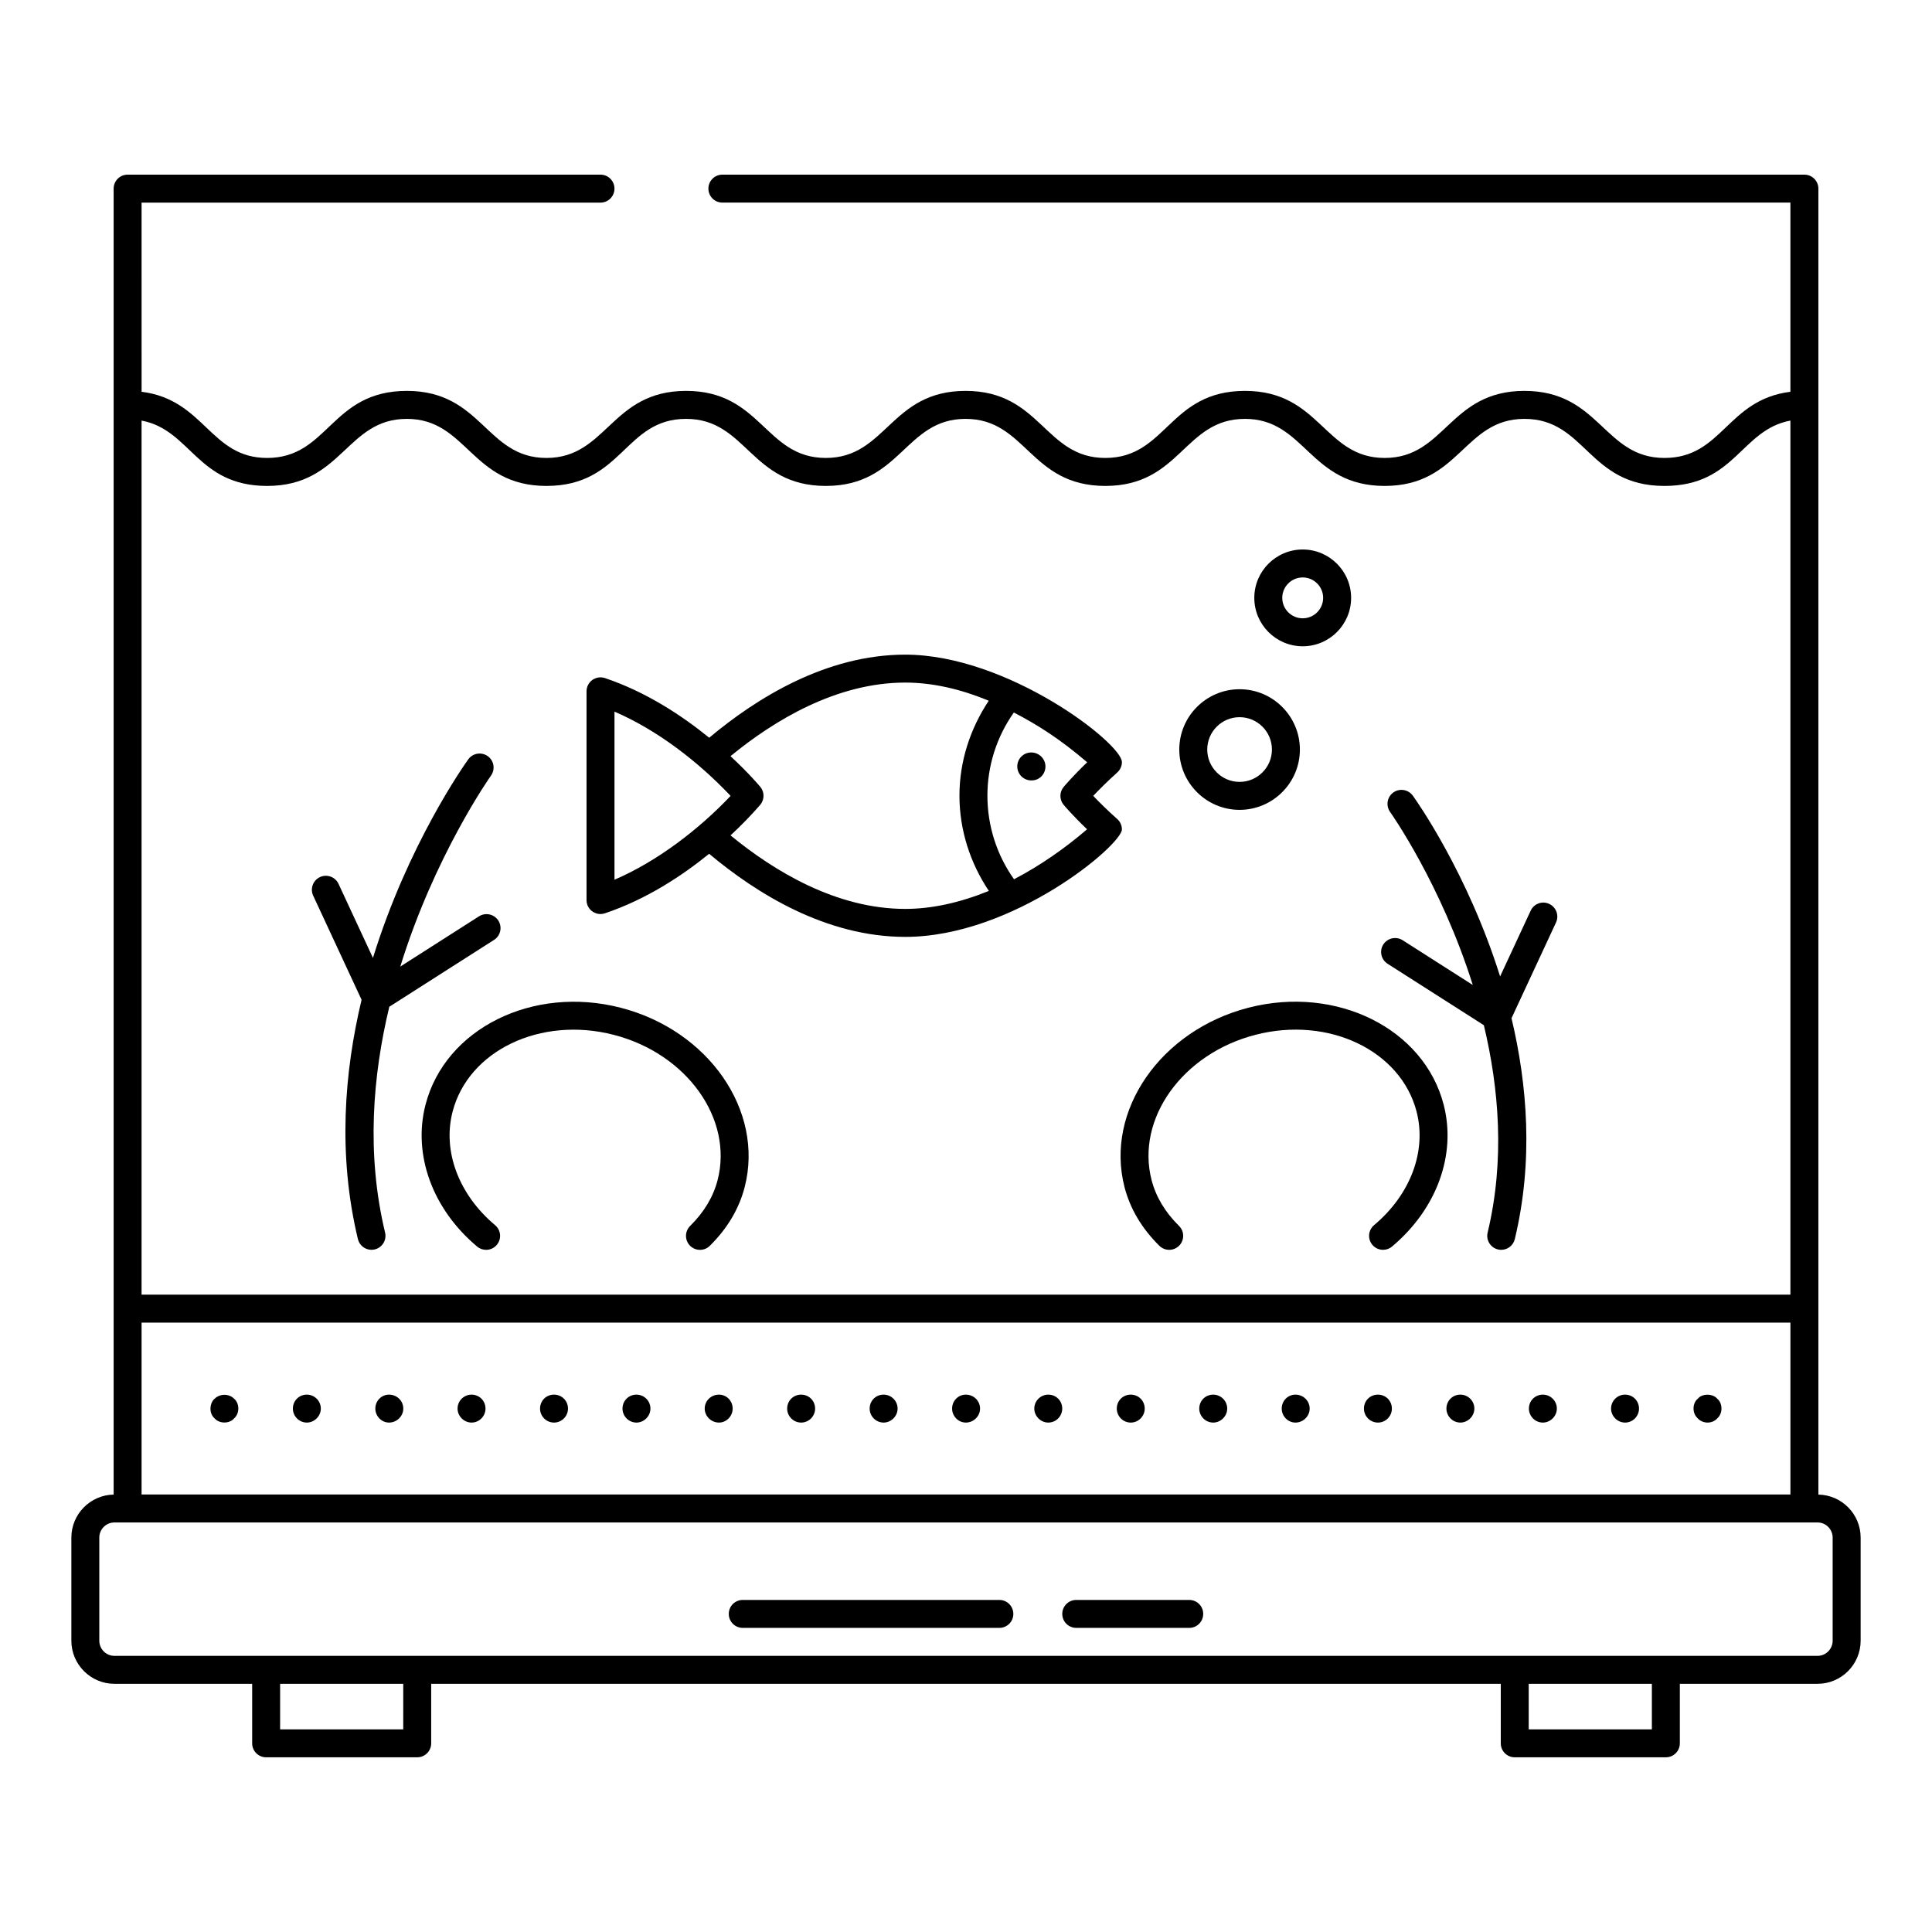
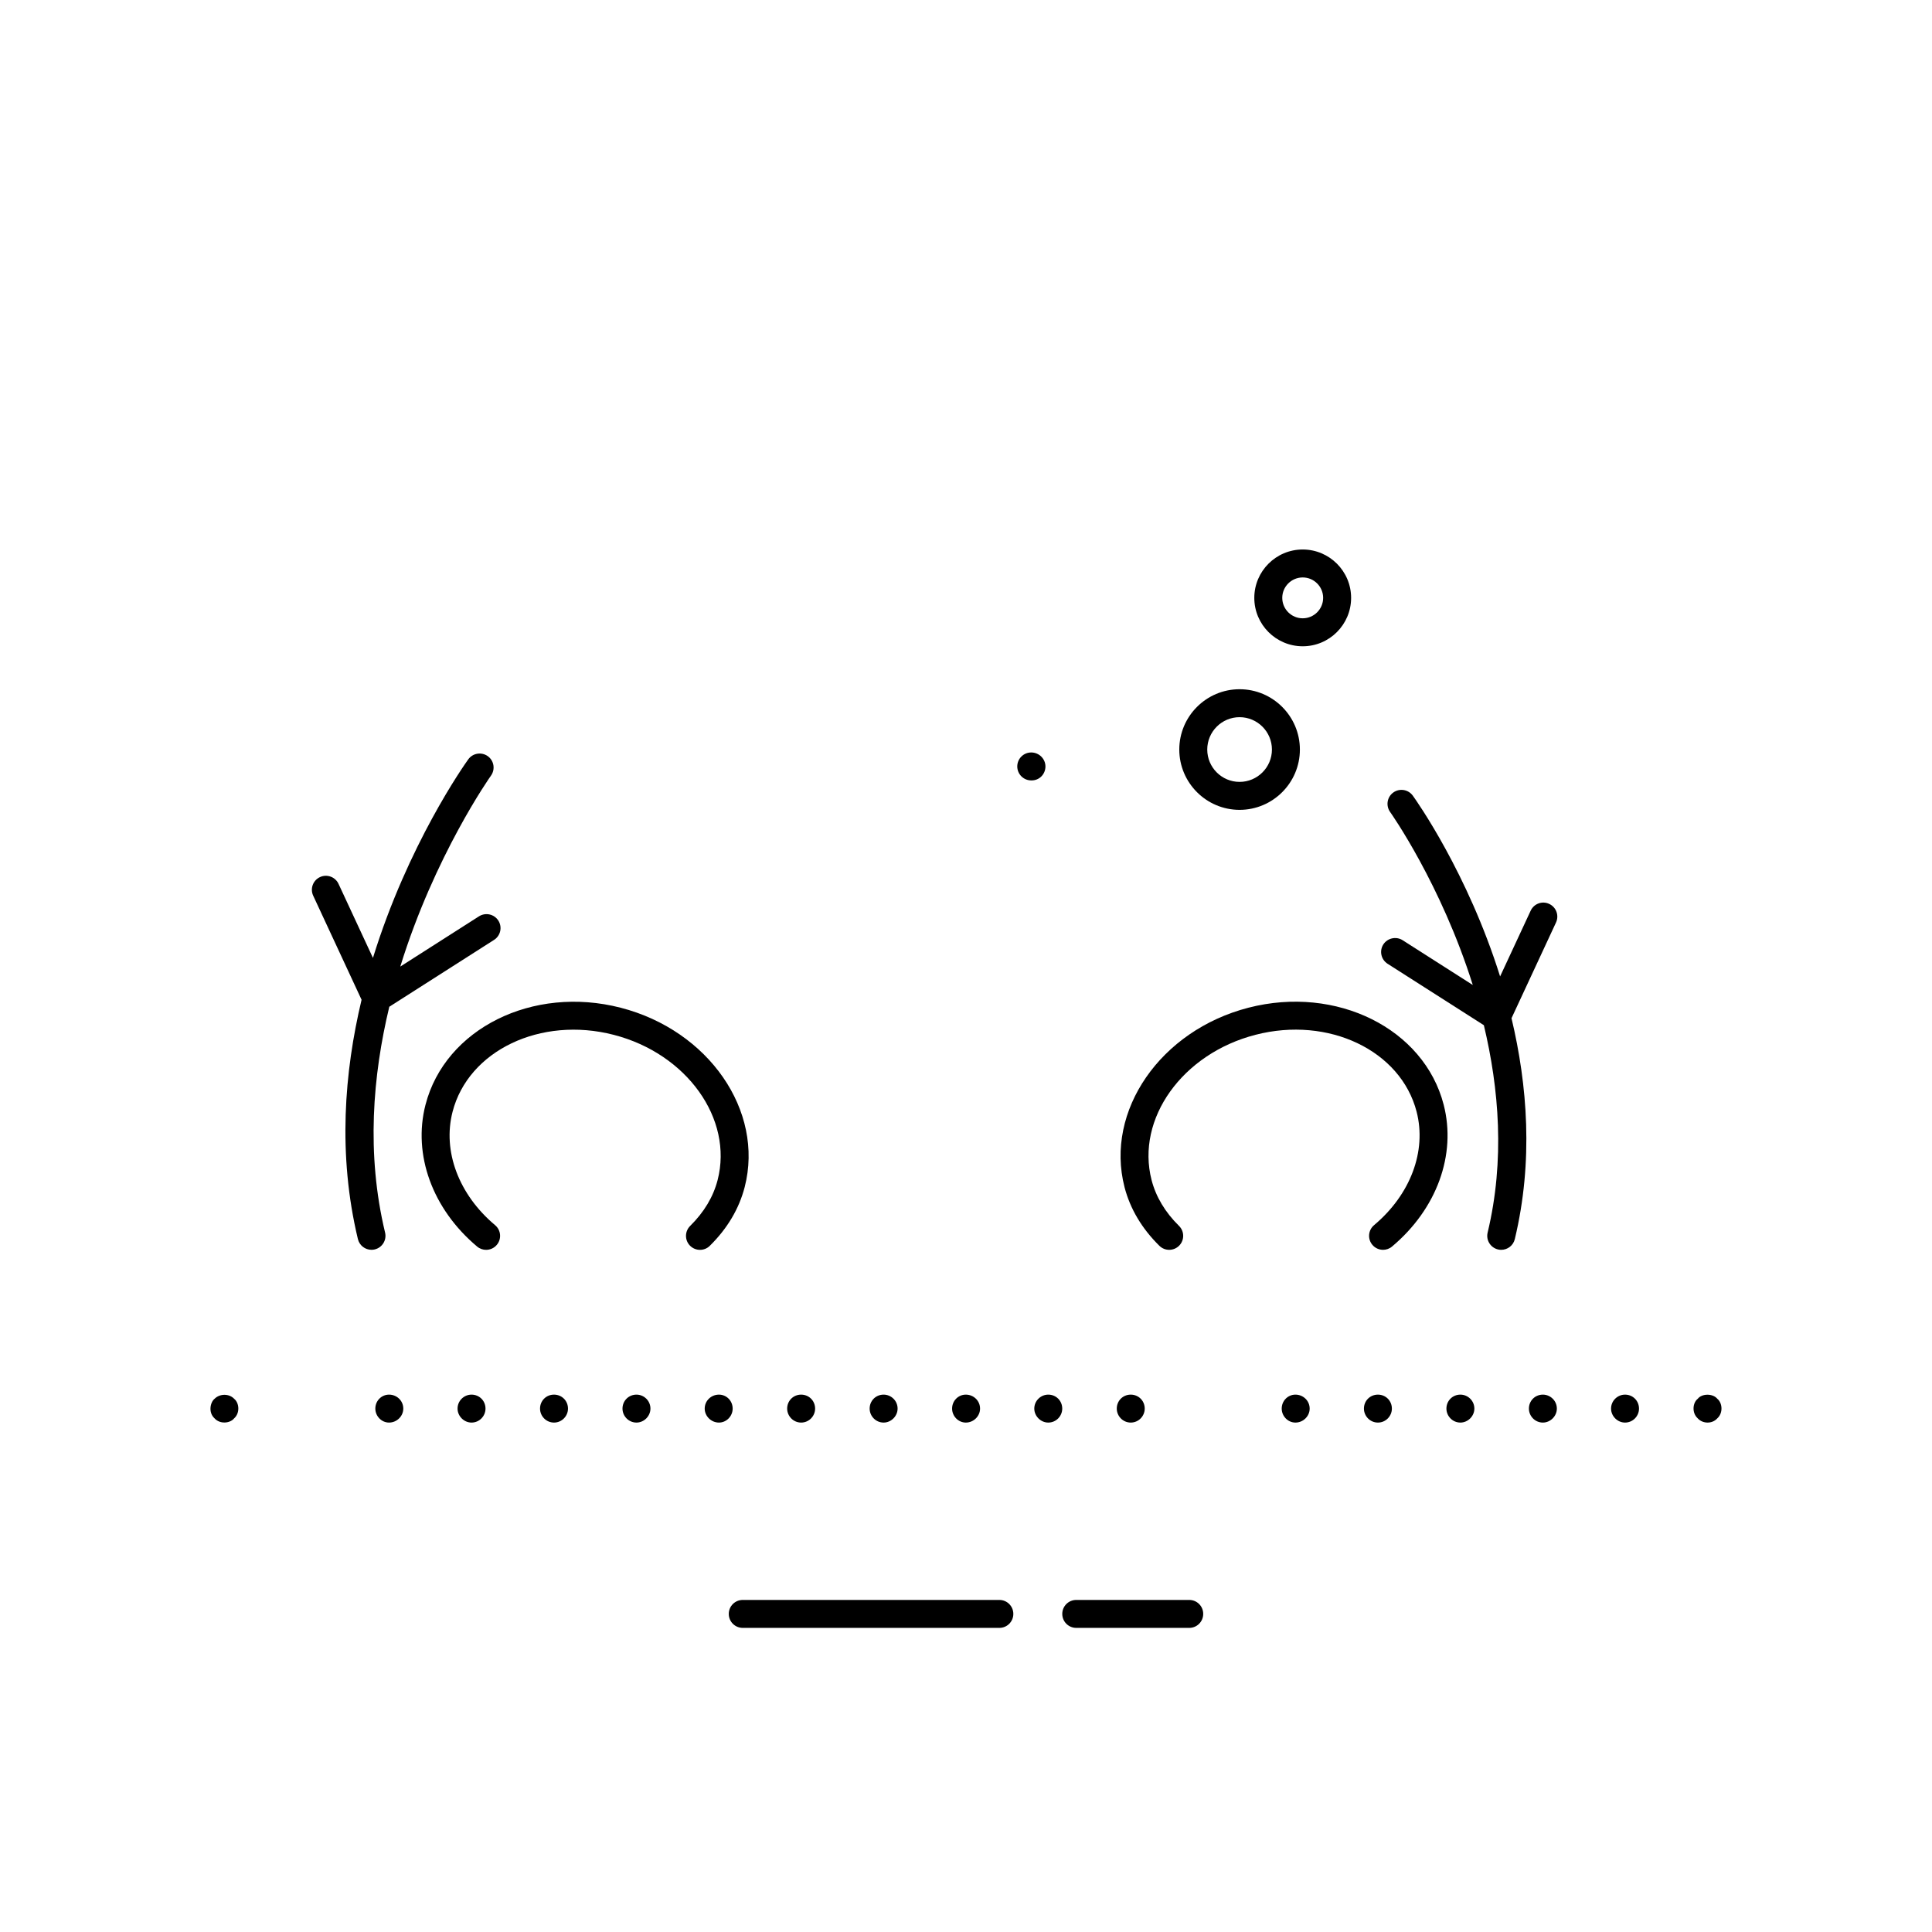
<svg xmlns="http://www.w3.org/2000/svg" fill="#000000" width="800px" height="800px" version="1.1" viewBox="144 144 512 512">
  <g>
-     <path d="m625.89 540.08v-346.09c0-2.047-1.656-3.703-3.703-3.703l-286.75-0.004c-2.047 0-3.703 1.656-3.703 3.703 0 2.047 1.656 3.703 3.703 3.703h283.04v50.133c-16.867 2.113-17.973 17.539-33.391 17.539-16.082 0-17.086-17.77-37.094-17.77-19.938 0-20.945 17.77-37.031 17.77-16.051 0-17.055-17.77-37.023-17.77-20.176 0-20.699 17.77-37.023 17.77-16.109 0-17.047-17.77-37.031-17.77-19.938 0-20.945 17.77-37.031 17.77-16.109 0-17.047-17.77-37.031-17.77-19.926 0-20.938 17.77-37.008 17.77-16.039 0-17.039-17.77-36.992-17.77-20.176 0-20.699 17.77-37.023 17.77-15.133 0-16.523-15.43-33.273-17.539l-0.004-50.129h121.62c2.047 0 3.703-1.656 3.703-3.703s-1.656-3.703-3.703-3.703l-125.32-0.004c-2.047 0-3.703 1.656-3.703 3.703v346.09c-6.195 0.121-11.203 5.18-11.203 11.406v27.32c0 6.301 5.121 11.426 11.418 11.426h36.496v15.773c0 2.047 1.656 3.703 3.703 3.703h40.039c2.047 0 3.703-1.656 3.703-3.703v-15.773h283.45v15.773c0 2.047 1.656 3.703 3.703 3.703h40.047c2.047 0 3.703-1.656 3.703-3.703v-15.773h36.496c6.293 0 11.418-5.121 11.418-11.426v-27.32c0.004-6.227-5.004-11.285-11.195-11.402zm-444.37-45.574h436.96v45.555l-436.96-0.004zm33.277-221.73c19.938 0 20.957-17.77 37.023-17.77 16.016 0 17.012 17.77 36.992 17.77 20.223 0 20.66-17.77 37.008-17.77 16.109 0 17.047 17.77 37.031 17.77 19.938 0 20.945-17.77 37.031-17.77 16.109 0 17.047 17.77 37.031 17.77 20.016 0 20.848-17.77 37.023-17.77 16.023 0 17.027 17.77 37.023 17.77 19.938 0 20.945-17.77 37.031-17.77 16.277 0 16.863 17.77 37.094 17.77 18.797 0 20.242-14.871 33.391-17.316v231.63h-436.96v-231.63c13.062 2.445 14.68 17.316 33.277 17.316zm36.066 329.52h-32.629v-12.07h32.633zm330.9 0h-32.637v-12.07h32.637zm47.91-23.492c0 2.215-1.801 4.016-4.008 4.016h-451.34c-2.207 0-4.008-1.801-4.008-4.016v-27.32c0-2.215 1.801-4.016 4.008-4.016h451.34c2.207 0 4.008 1.801 4.008 4.016z" />
    <path d="m408.84 568h-68.004c-2.047 0-3.703 1.656-3.703 3.703s1.656 3.703 3.703 3.703h68.004c2.047 0 3.703-1.656 3.703-3.703s-1.656-3.703-3.703-3.703z" />
    <path d="m459.16 568h-29.945c-2.047 0-3.703 1.656-3.703 3.703s1.656 3.703 3.703 3.703h29.945c2.047 0 3.703-1.656 3.703-3.703 0.004-2.047-1.652-3.703-3.703-3.703z" />
    <path d="m599.1 514.69c-1.137-1.414-4.039-1.457-5.18 0-1.375 1.082-1.594 3.762 0 5.188 1.277 1.43 3.797 1.551 5.18 0 1.602-1.43 1.352-4.117 0-5.188z" />
    <path d="m552.88 513.59c-2.078 0-3.703 1.629-3.703 3.703 0 1.996 1.629 3.703 3.703 3.703 1.996 0 3.703-1.707 3.703-3.703 0-2.074-1.707-3.703-3.703-3.703z" />
    <path d="m268.96 513.59c-2.004 0-3.703 1.629-3.703 3.703 0 1.996 1.699 3.703 3.703 3.703 2.078 0 3.703-1.707 3.703-3.703 0-2.074-1.629-3.703-3.703-3.703z" />
    <path d="m421.8 513.59c-1.996 0-3.703 1.629-3.703 3.703 0 1.996 1.707 3.703 3.703 3.703 2.078 0 3.703-1.707 3.703-3.703 0.004-2.074-1.625-3.703-3.703-3.703z" />
    <path d="m487.3 513.59c-1.996 0-3.633 1.629-3.633 3.703 0 1.996 1.637 3.703 3.633 3.703 2.078 0 3.777-1.707 3.777-3.703 0-2.074-1.703-3.703-3.777-3.703z" />
    <path d="m247.1 513.59c-1.996 0-3.633 1.629-3.633 3.703 0 1.996 1.637 3.703 3.633 3.703 2.078 0 3.777-1.707 3.777-3.703 0-2.074-1.699-3.703-3.777-3.703z" />
-     <path d="m225.32 513.59c-2.078 0-3.703 1.629-3.703 3.703 0 1.996 1.629 3.703 3.703 3.703 1.996 0 3.703-1.707 3.703-3.703 0-2.074-1.707-3.703-3.703-3.703z" />
    <path d="m290.82 513.59c-2.078 0-3.703 1.629-3.703 3.703 0 1.996 1.629 3.703 3.703 3.703 2.07 0 3.703-1.707 3.703-3.703 0.004-2.074-1.633-3.703-3.703-3.703z" />
    <path d="m531.02 513.59c-2.078 0-3.703 1.629-3.703 3.703 0 1.996 1.629 3.703 3.703 3.703 1.996 0 3.703-1.707 3.703-3.703 0-2.074-1.707-3.703-3.703-3.703z" />
    <path d="m509.16 513.59c-2.078 0-3.703 1.629-3.703 3.703 0 1.996 1.629 3.703 3.703 3.703 2.078 0 3.703-1.707 3.703-3.703 0.004-2.074-1.625-3.703-3.703-3.703z" />
-     <path d="m465.52 513.59c-2.078 0-3.703 1.629-3.703 3.703 0 1.996 1.629 3.703 3.703 3.703 1.996 0 3.703-1.707 3.703-3.703 0-2.074-1.707-3.703-3.703-3.703z" />
    <path d="m356.31 513.59c-2.078 0-3.703 1.629-3.703 3.703 0 1.996 1.629 3.703 3.703 3.703 2.078 0 3.703-1.707 3.703-3.703 0-2.074-1.629-3.703-3.703-3.703z" />
    <path d="m399.95 513.59c-1.996 0-3.633 1.629-3.633 3.703 0 1.996 1.637 3.703 3.633 3.703 2.078 0 3.777-1.707 3.777-3.703 0-2.074-1.703-3.703-3.777-3.703z" />
    <path d="m334.53 513.59c-2.07 0-3.777 1.629-3.777 3.703 0 1.996 1.707 3.703 3.777 3.703 2.004 0 3.633-1.707 3.633-3.703 0-2.074-1.629-3.703-3.633-3.703z" />
    <path d="m378.17 513.59c-2.078 0-3.703 1.629-3.703 3.703 0 1.996 1.629 3.703 3.703 3.703 1.996 0 3.703-1.707 3.703-3.703 0.004-2.074-1.703-3.703-3.703-3.703z" />
    <path d="m312.67 513.59c-2.07 0-3.703 1.629-3.703 3.703 0 1.996 1.637 3.703 3.703 3.703 2.004 0 3.703-1.707 3.703-3.703 0-2.074-1.699-3.703-3.703-3.703z" />
    <path d="m574.65 513.59c-1.996 0-3.703 1.629-3.703 3.703 0 1.996 1.707 3.703 3.703 3.703 2.078 0 3.703-1.707 3.703-3.703 0-2.074-1.629-3.703-3.703-3.703z" />
    <path d="m443.66 513.59c-2.078 0-3.703 1.629-3.703 3.703 0 1.996 1.629 3.703 3.703 3.703 2.078 0 3.703-1.707 3.703-3.703 0-2.074-1.629-3.703-3.703-3.703z" />
    <path d="m206.05 514.69c-1.332-1.402-3.777-1.402-5.188 0-1.145 0.922-1.719 3.637 0 5.188 1.418 1.586 4.106 1.348 5.188 0 1.586-1.414 1.371-4.086 0-5.188z" />
    <path d="m256.76 436.78c-3.406 13.234 1.836 27.633 13.688 37.574 0.695 0.586 1.543 0.867 2.379 0.867 1.055 0 2.106-0.449 2.836-1.324 1.316-1.562 1.113-3.898-0.457-5.215-9.645-8.098-13.965-19.609-11.273-30.047 4.184-16.234 23.34-25.395 42.703-20.395 19.367 4.984 31.719 22.258 27.539 38.484-1.145 4.441-3.598 8.531-7.273 12.156-1.461 1.441-1.477 3.785-0.043 5.238 1.441 1.461 3.797 1.477 5.238 0.043 4.652-4.578 7.762-9.824 9.254-15.586 5.195-20.195-9.543-41.508-32.863-47.516-23.293-6.004-46.523 5.531-51.727 25.719z" />
    <path d="m239.82 408.95c-4.57 19.156-6.34 41.008-0.973 63.418 0.406 1.699 1.926 2.844 3.602 2.844 0.281 0 0.57-0.027 0.859-0.102 1.988-0.477 3.219-2.473 2.742-4.465-5.012-20.914-3.266-41.594 1.117-59.844l27.762-17.719c1.73-1.105 2.234-3.394 1.137-5.117-1.105-1.73-3.402-2.215-5.117-1.137l-20.871 13.324c9.102-29.43 23.777-50.238 24.027-50.586 1.195-1.664 0.824-3.981-0.832-5.172-1.664-1.188-3.973-0.824-5.172 0.832-1.066 1.477-15.992 22.594-25.266 52.629l-9.121-19.621c-0.855-1.852-3.074-2.664-4.922-1.793-1.852 0.859-2.656 3.062-1.793 4.922z" />
    <path d="m442 458.57c1.492 5.773 4.609 11.012 9.254 15.586 1.453 1.434 3.797 1.418 5.238-0.043 1.434-1.461 1.418-3.805-0.043-5.238-3.676-3.617-6.121-7.707-7.273-12.156-4.184-16.23 8.168-33.5 27.539-38.484 19.363-5.008 38.52 4.16 42.703 20.395 2.691 10.441-1.629 21.953-11.273 30.047-1.57 1.316-1.773 3.652-0.457 5.215 0.73 0.875 1.781 1.324 2.836 1.324 0.84 0 1.688-0.281 2.379-0.867 11.852-9.941 17.098-24.34 13.688-37.574-5.203-20.195-28.426-31.734-51.734-25.723-23.312 6.008-38.051 27.324-32.855 47.52z" />
    <path d="m511.73 399.41 25.508 16.281c4.012 16.77 5.602 35.758 1 54.961-0.477 1.988 0.754 3.988 2.742 4.465 0.289 0.074 0.578 0.102 0.859 0.102 1.68 0 3.199-1.145 3.602-2.844 4.953-20.684 3.336-40.852-0.875-58.535l11.793-25.367c0.859-1.859 0.059-4.059-1.793-4.922-1.852-0.883-4.066-0.066-4.922 1.793l-8.102 17.422c-8.586-27.375-22.156-46.555-23.133-47.91-1.199-1.656-3.516-2.027-5.172-0.832-1.656 1.195-2.027 3.508-0.832 5.172 0.227 0.316 13.5 19.129 21.898 45.836l-18.598-11.871c-1.699-1.078-4.008-0.586-5.117 1.137-1.094 1.719-0.59 4.004 1.141 5.113z" />
-     <path d="m304.32 386.03c11.004-3.695 20.5-9.996 27.613-15.77 12.512 10.496 30.965 22.023 51.961 22.023 28.609 0 57.457-24.383 57.426-28.508-0.008-1.051-0.465-2.039-1.25-2.734-2.727-2.426-4.891-4.586-6.352-6.129 1.469-1.547 3.641-3.746 6.375-6.207 0.781-0.703 1.223-1.691 1.23-2.734 0.035-4.93-30.223-28.484-57.426-28.484-20.957 0-39.41 11.512-51.953 22.02-7.113-5.785-16.613-12.102-27.621-15.809-1.121-0.375-2.375-0.195-3.344 0.5-0.969 0.695-1.543 1.816-1.543 3.012v55.32c-0.004 2.566 2.523 4.301 4.883 3.5zm121.56-28.738c0.117 0.137 2.328 2.777 6.207 6.477-5.84 5.019-12.344 9.574-19.355 13.242-4.566-6.394-7.059-14.152-7.059-22.164 0-7.902 2.469-15.617 7.008-22.023 6.231 3.231 12.242 7.027 19.43 13.188-3.894 3.746-6.113 6.394-6.231 6.535-1.148 1.375-1.148 3.371 0 4.746zm-41.984-32.402c7.18 0 14.598 1.68 22.129 4.816-4.941 7.43-7.762 16.137-7.762 25.137 0 9.09 2.828 17.836 7.793 25.258-7.625 3.106-15.07 4.769-22.16 4.769-18.277 0-34.793-10.035-46.297-19.484 2.797-2.574 5.519-5.398 7.887-8.117 0.281-0.344 0.492-0.727 0.633-1.129 0.43-1.203 0.223-2.586-0.633-3.617-0.277-0.336-3.125-3.707-7.898-8.129 11.527-9.465 28.062-19.504 46.309-19.504zm-77.051 7.699c11.348 4.883 22.18 13.25 30.773 22.328-8.352 8.836-19.438 17.352-30.773 22.219z" />
    <path d="m417.29 343.41c-2.047 0-3.703 1.656-3.703 3.703s1.656 3.703 3.703 3.703h0.117c2.047 0 3.648-1.656 3.648-3.703-0.004-2.047-1.719-3.703-3.766-3.703z" />
    <path d="m472.5 358.62c8.812 0 15.984-7.172 15.984-15.984s-7.172-15.984-15.984-15.984c-8.805 0-15.977 7.172-15.977 15.984s7.172 15.984 15.977 15.984zm0-24.559c4.727 0 8.574 3.848 8.574 8.574 0 4.727-3.848 8.574-8.574 8.574-4.727 0-8.566-3.848-8.566-8.574 0-4.723 3.84-8.574 8.566-8.574z" />
    <path d="m489.23 315.27c7.074 0 12.828-5.754 12.828-12.828 0-7.07-5.754-12.82-12.828-12.82s-12.828 5.754-12.828 12.82c0 7.074 5.754 12.828 12.828 12.828zm0-18.242c2.988 0 5.418 2.43 5.418 5.41 0 2.988-2.43 5.418-5.418 5.418s-5.418-2.43-5.418-5.418c0-2.977 2.43-5.41 5.418-5.41z" />
  </g>
</svg>